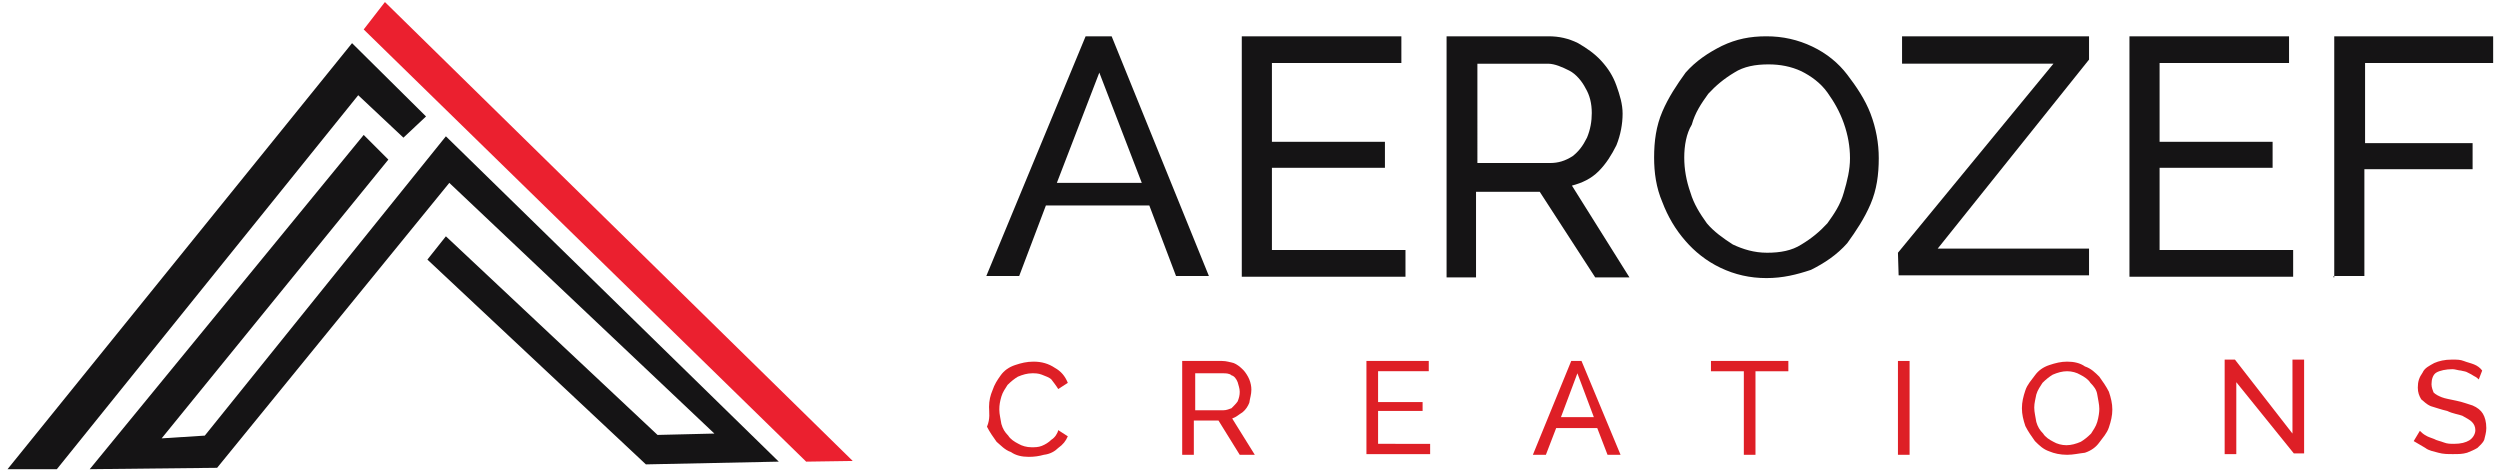
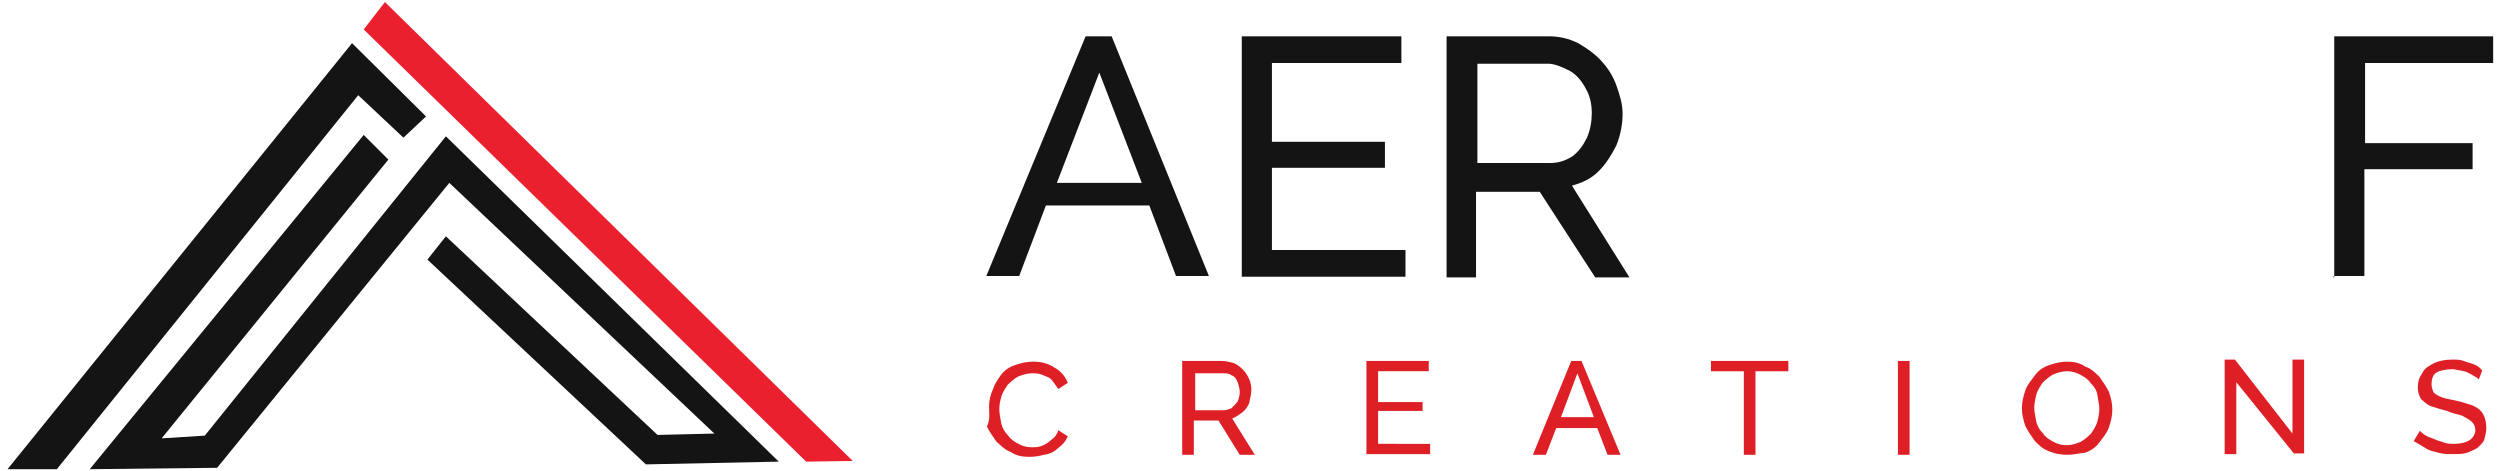
<svg xmlns="http://www.w3.org/2000/svg" version="1.1" id="Layer_1" x="0px" y="0px" viewBox="0 0 365 68.8" style="enable-background:new 0 0 365 68.8;" xml:space="preserve">
  <style type="text/css">
	.st0{fill:#151415;}
	.st1{fill:#EB202F;}
	.st2{fill:#DE1F26;}
</style>
  <g>
    <g>
      <g>
        <polygon class="st0" points="1.1,68.5 8.3,68.5 52.3,13.9 58.9,20.1 62.2,17 51.4,6.3    " />
      </g>
      <g>
        <polygon class="st0" points="56.7,23.3 53.1,19.7 13.1,68.5 31.7,68.3 65.6,26.7 104.3,63.3 96,63.5 65.1,34.5 62.4,37.9      94.3,67.8 113.7,67.4 65.1,19.9 29.9,63.6 23.6,64    " />
      </g>
      <g>
        <polygon class="st1" points="53.1,4.3 56.2,0.3 124.5,67.3 117.7,67.4    " />
      </g>
    </g>
    <g>
      <g>
        <path class="st0" d="M158.5,5.3h3.8l14.2,35h-4.8L167.8,30h-15.1l-3.9,10.3h-4.8L158.5,5.3z M166.7,26.7l-6.2-16.1l-6.2,16.1     H166.7z" />
        <path class="st0" d="M205.2,36.5v3.9h-23.9V5.3h23.3v3.9h-18.9v11.5h16.5v3.8h-16.5v12H205.2z" />
        <path class="st0" d="M211.2,40.5V5.3h14.9c1.5,0,2.9,0.3,4.3,1c1.2,0.7,2.4,1.5,3.4,2.6s1.7,2.2,2.2,3.6c0.5,1.4,0.9,2.7,0.9,4.1     c0,1.5-0.3,3.1-0.9,4.6c-0.7,1.4-1.5,2.7-2.6,3.8s-2.4,1.7-3.9,2.1l8.4,13.4h-5l-8.1-12.5h-9.3v12.5     C215.7,40.5,211.2,40.5,211.2,40.5z M215.7,23.8h10.6c1.2,0,2.2-0.3,3.3-1c0.9-0.7,1.5-1.5,2.1-2.7c0.5-1.2,0.7-2.4,0.7-3.6     c0-1.4-0.3-2.6-0.9-3.6c-0.5-1-1.4-2.1-2.4-2.6c-1-0.5-2.1-1-3.1-1h-10.3L215.7,23.8L215.7,23.8z" />
-         <path class="st0" d="M257.9,40.6c-2.4,0-4.6-0.5-6.7-1.5s-3.8-2.4-5.1-3.9c-1.5-1.7-2.6-3.6-3.4-5.7c-0.9-2.1-1.2-4.3-1.2-6.5     c0-2.4,0.3-4.6,1.2-6.7c0.9-2.1,2.1-3.9,3.4-5.7c1.5-1.7,3.3-2.9,5.3-3.9c2.1-1,4.1-1.4,6.5-1.4c2.4,0,4.6,0.5,6.7,1.5     c2.1,1,3.8,2.4,5.1,4.1s2.6,3.6,3.4,5.7s1.2,4.3,1.2,6.5c0,2.4-0.3,4.6-1.2,6.7c-0.9,2.1-2.1,3.9-3.4,5.7     c-1.5,1.7-3.3,2.9-5.3,3.9C262.3,40.1,260.3,40.6,257.9,40.6z M245.9,23c0,1.7,0.3,3.4,0.9,5.1c0.5,1.7,1.4,3.1,2.4,4.5     c1,1.2,2.4,2.2,3.8,3.1c1.5,0.7,3.1,1.2,5,1.2c1.9,0,3.6-0.3,5-1.2c1.5-0.9,2.7-1.9,3.8-3.1c1-1.4,1.9-2.7,2.4-4.5     c0.5-1.7,0.9-3.3,0.9-5s-0.3-3.4-0.9-5.1s-1.4-3.1-2.4-4.5s-2.4-2.4-3.8-3.1c-1.5-0.7-3.1-1-4.8-1c-1.9,0-3.6,0.3-5,1.2     c-1.5,0.9-2.7,1.9-3.8,3.1c-1,1.4-1.9,2.7-2.4,4.5C246.2,19.5,245.9,21.3,245.9,23z" />
-         <path class="st0" d="M277.1,36.9l22.7-27.6h-22.1V5.3h27.3v3.4l-22.1,27.6h22.1v3.9h-27.8L277.1,36.9L277.1,36.9z" />
-         <path class="st0" d="M334.8,36.5v3.9h-23.9V5.3h23.3v3.9h-18.9v11.5h16.5v3.8h-16.5v12H334.8z" />
        <path class="st0" d="M340.8,40.5V5.3H364v3.9h-18.7v11.7H361v3.8h-15.8v15.6h-4.5V40.5z" />
      </g>
      <g>
        <path class="st2" d="M144.4,59.4c0-0.9,0.2-1.7,0.5-2.4c0.3-0.9,0.7-1.5,1.2-2.2c0.5-0.7,1.2-1.2,2.1-1.5     c0.9-0.3,1.7-0.5,2.7-0.5c1.2,0,2.2,0.3,3.1,0.9c0.9,0.5,1.5,1.2,1.9,2.2l-1.4,0.9c-0.3-0.5-0.7-1-1-1.4     c-0.3-0.3-0.9-0.5-1.4-0.7c-0.5-0.2-1-0.2-1.4-0.2c-0.7,0-1.4,0.2-2.1,0.5c-0.5,0.3-1,0.7-1.5,1.2c-0.3,0.5-0.7,1-0.9,1.7     c-0.2,0.7-0.3,1.2-0.3,1.9c0,0.7,0.2,1.4,0.3,2.1c0.2,0.7,0.5,1.2,1,1.7c0.3,0.5,0.9,0.9,1.5,1.2c0.5,0.3,1.2,0.5,1.9,0.5     c0.5,0,1,0,1.5-0.2c0.5-0.2,1-0.5,1.4-0.9c0.5-0.3,0.9-0.9,1-1.4l1.4,0.9c-0.3,0.7-0.7,1.2-1.4,1.7c-0.5,0.5-1.2,0.9-2.1,1     c-0.7,0.2-1.4,0.3-2.2,0.3c-1,0-1.9-0.2-2.6-0.7c-0.9-0.3-1.5-1-2.1-1.5c-0.5-0.7-1-1.4-1.4-2.2     C144.6,61.1,144.4,60.2,144.4,59.4z" />
        <path class="st2" d="M172.6,66.4V52.7h5.8c0.7,0,1.2,0.2,1.7,0.3c0.5,0.2,0.9,0.5,1.4,1c0.3,0.3,0.7,0.9,0.9,1.4     c0.2,0.5,0.3,1,0.3,1.5c0,0.7-0.2,1.2-0.3,1.9c-0.2,0.5-0.5,1-1,1.4c-0.5,0.3-0.9,0.7-1.5,0.9l3.3,5.3H181l-3.1-5h-3.6v5     C174.3,66.4,172.6,66.4,172.6,66.4z M174.5,59.9h4.1c0.5,0,0.9-0.2,1.2-0.3c0.3-0.3,0.7-0.7,0.9-1c0.2-0.5,0.3-0.9,0.3-1.4     c0-0.5-0.2-1-0.3-1.4c-0.2-0.5-0.5-0.9-0.9-1c-0.3-0.3-0.9-0.3-1.2-0.3h-4.1V59.9z" />
        <path class="st2" d="M208.8,64.8v1.5h-9.3V52.7h9.1v1.5h-7.4v4.5h6.5V60h-6.5v4.8H208.8z" />
        <path class="st2" d="M229.4,52.7h1.5l5.7,13.7h-1.9l-1.5-3.9h-6l-1.5,3.9h-1.9L229.4,52.7z M232.7,60.9l-2.4-6.4l-2.4,6.4H232.7z     " />
        <path class="st2" d="M261.1,54.2h-4.8v12.2h-1.7V54.2h-4.8v-1.5h11.3V54.2z" />
        <path class="st2" d="M277.1,66.4V52.7h1.7v13.7H277.1z" />
        <path class="st2" d="M301.8,66.4c-1,0-1.9-0.2-2.6-0.5c-0.9-0.3-1.5-0.9-2.1-1.5c-0.5-0.7-1-1.4-1.4-2.2     c-0.3-0.9-0.5-1.7-0.5-2.6c0-0.9,0.2-1.7,0.5-2.6c0.3-0.9,0.9-1.5,1.4-2.2c0.5-0.7,1.2-1.2,2.1-1.5c0.9-0.3,1.7-0.5,2.6-0.5     c1,0,1.9,0.2,2.6,0.7c0.9,0.3,1.5,0.9,2.1,1.5c0.5,0.7,1,1.4,1.4,2.2c0.3,0.9,0.5,1.7,0.5,2.6c0,0.9-0.2,1.7-0.5,2.6     c-0.3,0.9-0.9,1.5-1.4,2.2c-0.5,0.7-1.2,1.2-2.1,1.5C303.5,66.2,302.7,66.4,301.8,66.4z M297,59.5c0,0.7,0.2,1.4,0.3,2.1     c0.2,0.7,0.5,1.2,1,1.7c0.3,0.5,0.9,0.9,1.5,1.2c0.5,0.3,1.2,0.5,1.9,0.5s1.4-0.2,2.1-0.5c0.5-0.3,1-0.7,1.5-1.2     c0.3-0.5,0.7-1,0.9-1.7c0.2-0.7,0.3-1.4,0.3-1.9c0-0.7-0.2-1.4-0.3-2.1s-0.5-1.2-1-1.7c-0.3-0.5-0.9-0.9-1.5-1.2     c-0.5-0.3-1.2-0.5-1.9-0.5s-1.4,0.2-2.1,0.5c-0.5,0.3-1,0.7-1.5,1.2c-0.3,0.5-0.7,1-0.9,1.7C297.2,58.2,297,58.8,297,59.5z" />
        <path class="st2" d="M326.5,55.8v10.5h-1.7V52.5h1.5l8.4,10.8V52.5h1.7v13.7h-1.5L326.5,55.8z" />
        <path class="st2" d="M361.9,55.4c-0.2-0.2-0.3-0.3-0.7-0.5c-0.3-0.2-0.5-0.3-0.9-0.5c-0.3-0.2-0.7-0.2-1-0.3     c-0.3,0-0.9-0.2-1.2-0.2c-1,0-1.9,0.2-2.4,0.5c-0.5,0.3-0.7,1-0.7,1.7c0,0.5,0.2,0.9,0.3,1.2c0.3,0.3,0.7,0.5,1.2,0.7     c0.5,0.2,1.2,0.3,2.1,0.5c1,0.2,1.7,0.5,2.4,0.7c0.7,0.3,1.2,0.7,1.5,1.2c0.3,0.5,0.5,1.2,0.5,2.1c0,0.7-0.2,1.2-0.3,1.7     c-0.2,0.5-0.7,0.9-1,1.2c-0.5,0.3-1,0.5-1.5,0.7c-0.7,0.2-1.2,0.2-2.1,0.2c-0.7,0-1.4,0-2.1-0.2c-0.7-0.2-1.4-0.3-1.9-0.7     c-0.5-0.3-1.2-0.7-1.7-1l0.9-1.5c0.2,0.2,0.5,0.5,0.9,0.7c0.3,0.2,0.7,0.3,1.2,0.5c0.3,0.2,0.9,0.3,1.4,0.5s1,0.2,1.5,0.2     c1,0,1.7-0.2,2.2-0.5s0.9-0.9,0.9-1.5c0-0.5-0.2-0.9-0.5-1.2c-0.3-0.3-0.7-0.5-1.4-0.9c-0.5-0.2-1.4-0.3-2.2-0.7     c-0.9-0.2-1.7-0.5-2.4-0.7c-0.7-0.3-1-0.7-1.4-1c-0.3-0.5-0.5-1-0.5-1.7c0-0.9,0.2-1.5,0.7-2.2c0.3-0.7,1-1,1.7-1.4     c0.7-0.3,1.5-0.5,2.6-0.5c0.7,0,1.2,0,1.7,0.2c0.5,0.2,1,0.3,1.5,0.5c0.5,0.2,0.9,0.5,1.2,0.9L361.9,55.4z" />
      </g>
    </g>
  </g>
</svg>